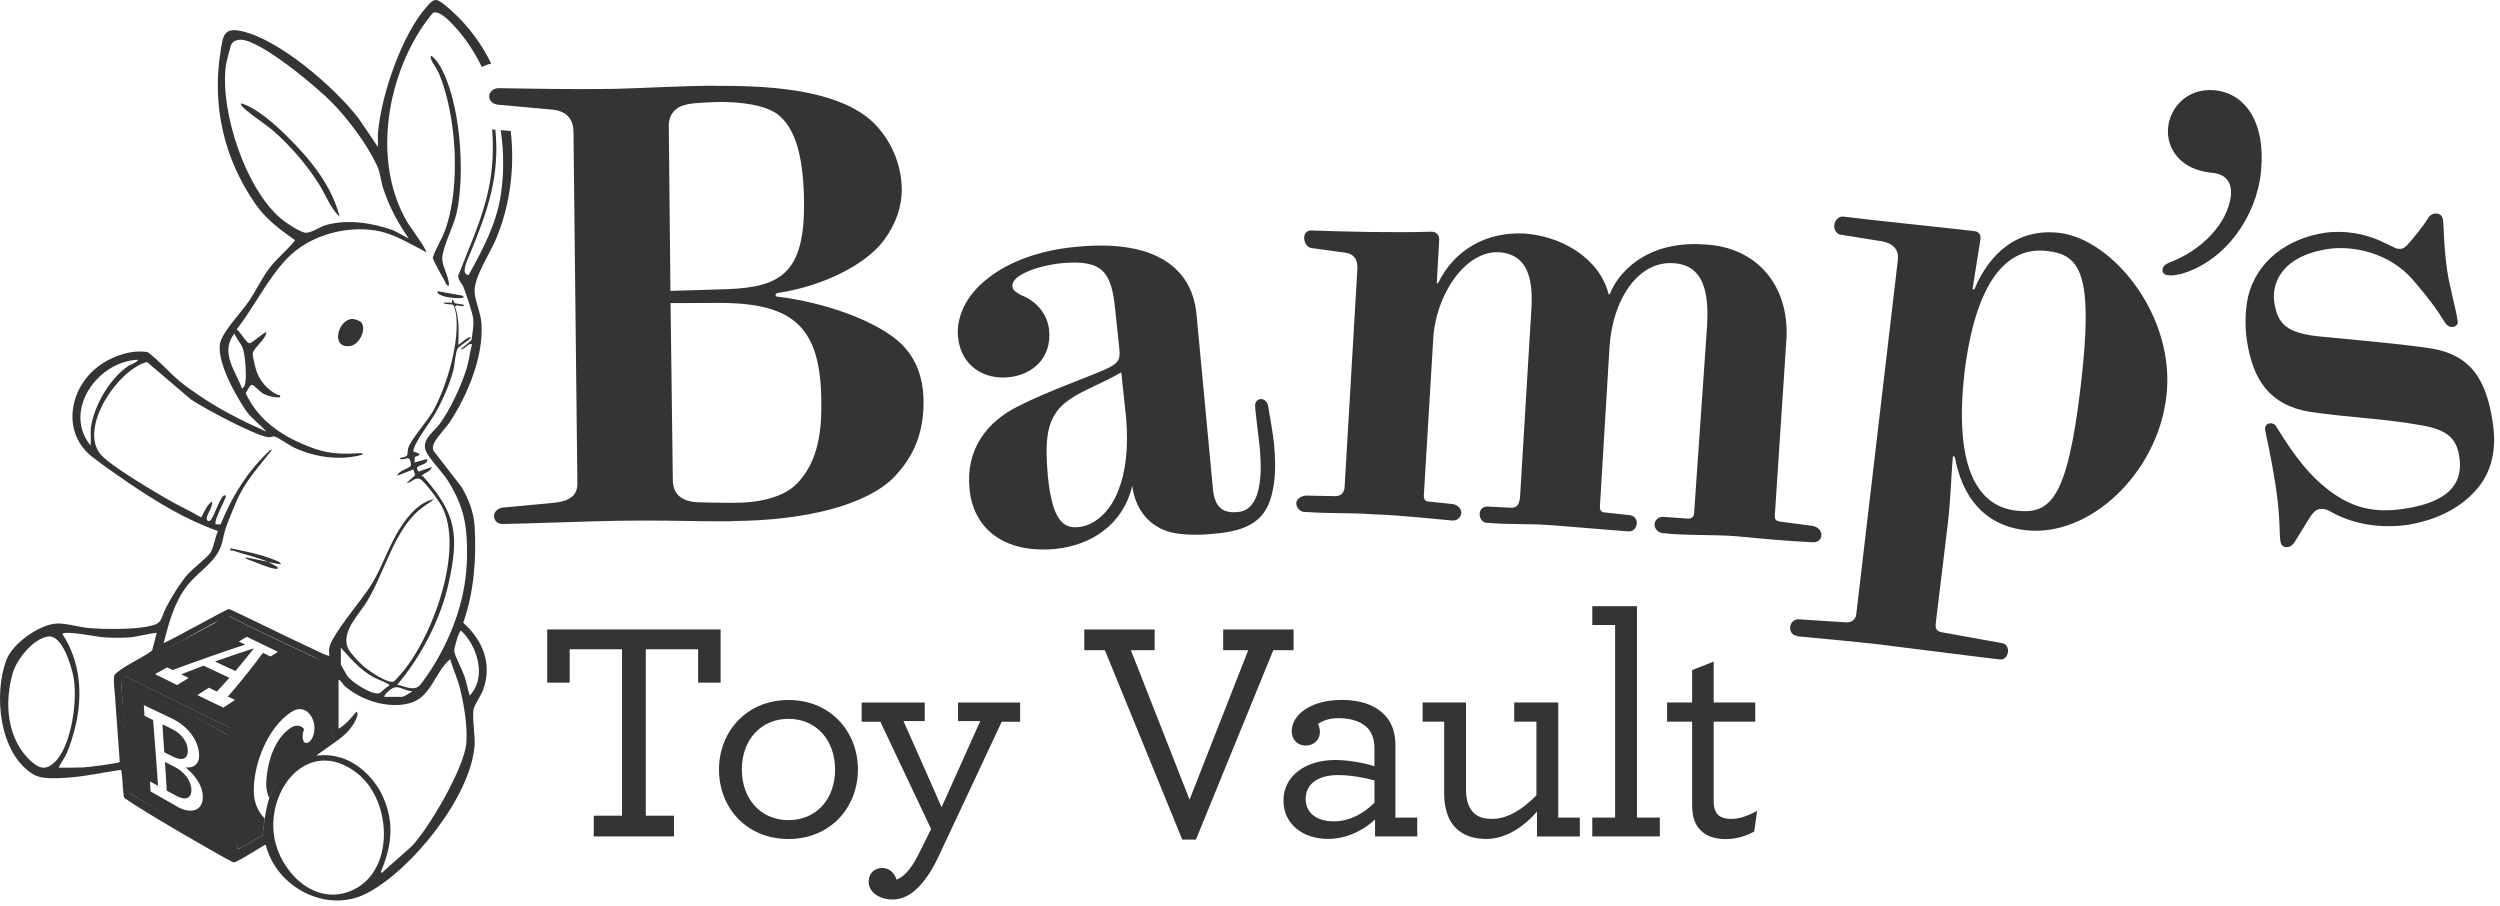
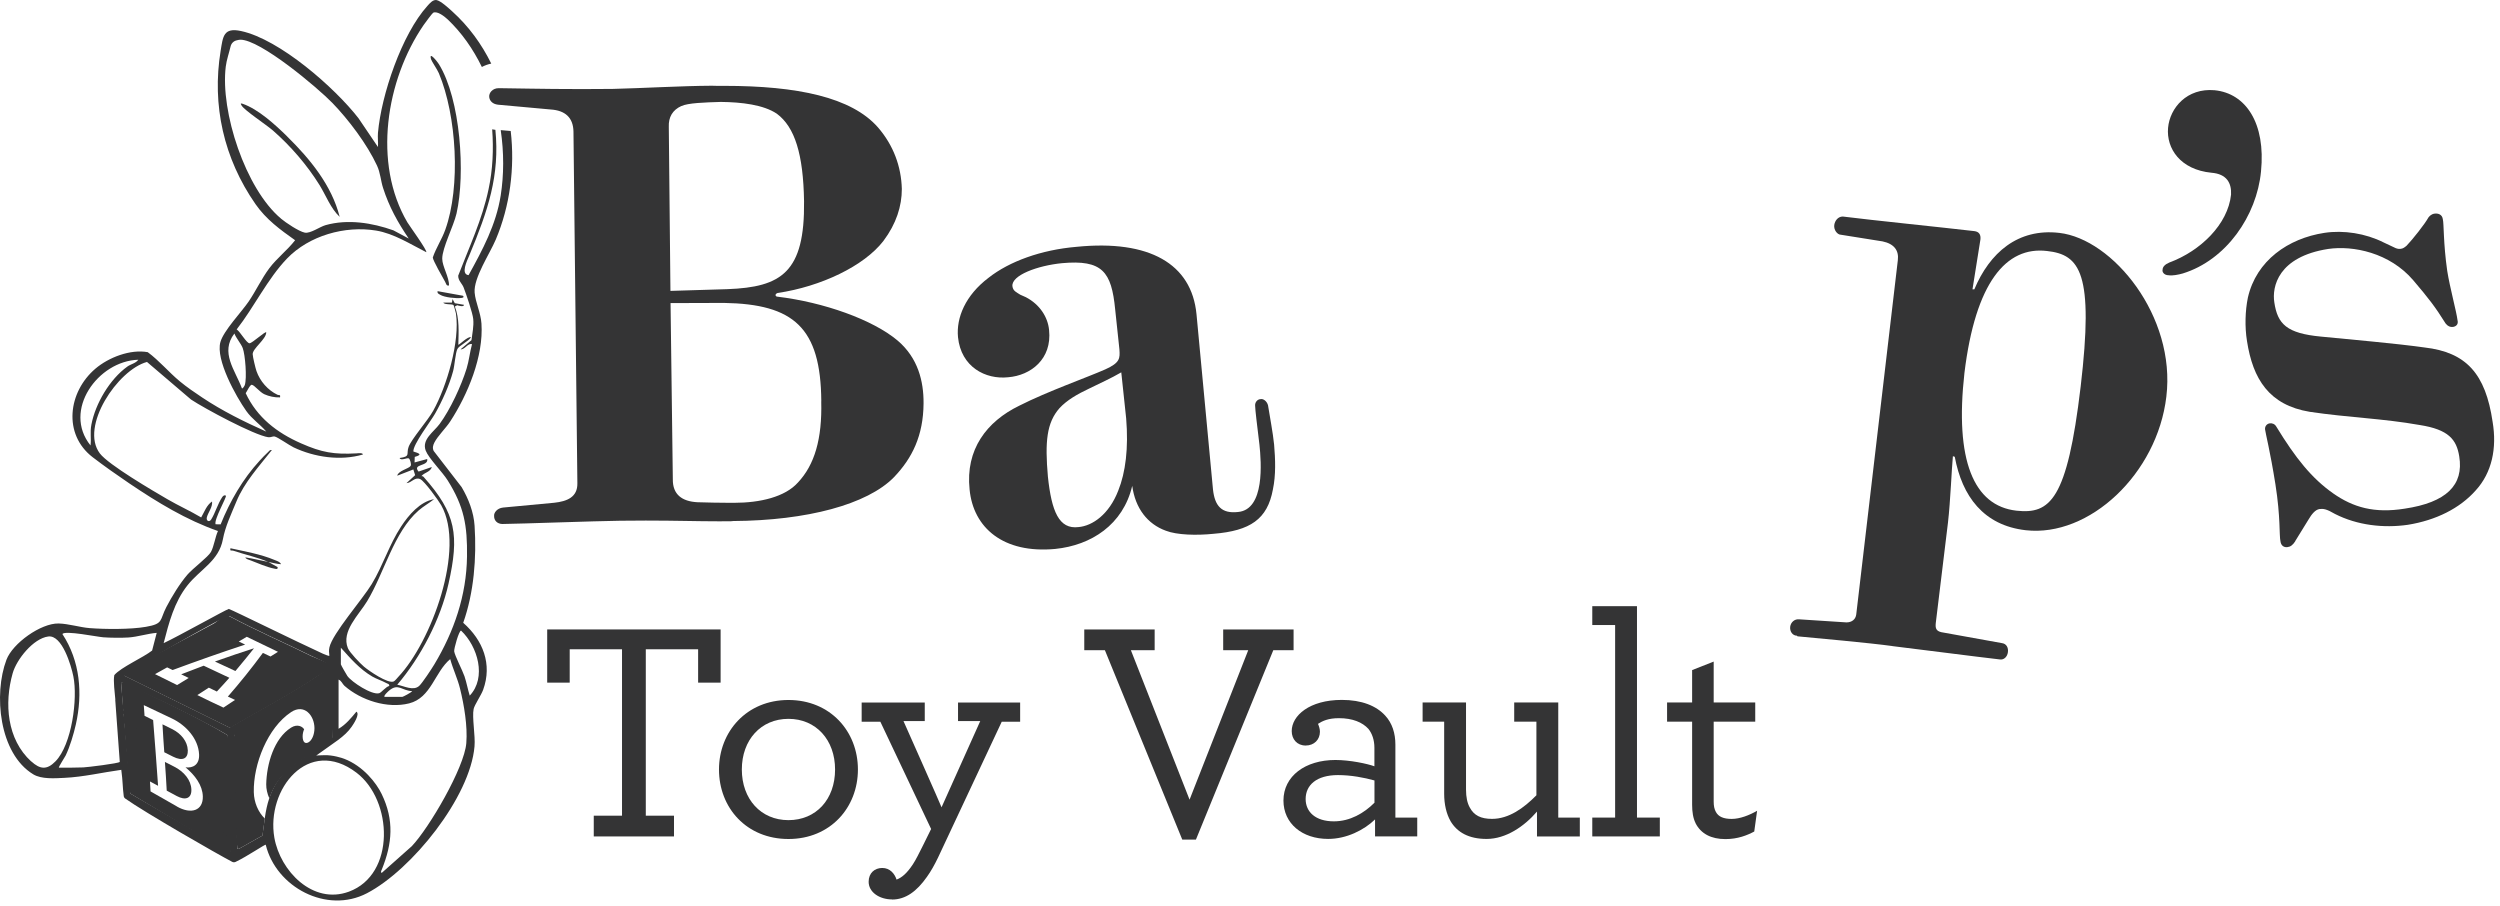
<svg xmlns="http://www.w3.org/2000/svg" width="240" height="87" viewBox="0 0 240 87" fill="none">
  <path d="M31.755 64.633L22.586 70.217C22.374 70.472 22.43 72.216 22.441 72.66C22.497 75.319 22.457 78.738 22.776 81.325C22.793 81.48 22.72 81.513 22.939 81.486L25.199 80.215C25.282 79.676 25.344 79.132 25.422 78.582C24.785 77.972 24.382 77.023 24.365 76.04C24.309 73.365 25.691 69.856 27.945 68.363C29.209 67.525 30.183 68.685 30.188 69.901C30.188 70.545 29.937 71.078 29.618 71.261C29.293 71.444 29.058 71.244 29.053 70.695C29.053 70.434 29.12 70.173 29.198 70.017C29.042 69.751 28.555 69.468 27.945 69.851C26.301 70.889 25.596 73.348 25.557 75.296C25.551 75.713 25.657 76.207 25.859 76.651C26.726 74.097 28.494 73.276 30.552 71.927C31.1 71.572 31.565 71.505 31.951 70.978L32.057 64.749L31.755 64.633Z" fill="#343435" />
  <path d="M43.104 27.404C42.841 27.47 42.836 27.237 42.735 27.059C42.517 26.665 41.549 24.994 41.549 24.717C41.857 23.801 42.422 22.968 42.746 22.058C44.24 17.911 43.837 11.095 42.131 7.031C41.968 6.648 41.448 5.91 41.381 5.688C41.146 4.855 41.985 5.921 42.131 6.154C44.217 9.518 44.693 16.69 43.826 20.498C43.546 21.714 42.45 23.801 42.455 24.839C42.455 25.566 43.126 26.61 43.104 27.404Z" fill="#343435" />
-   <path d="M34.68 30.945C35.228 31.606 34.479 33.082 33.657 33.21C31.693 33.521 32.42 30.695 33.791 30.618C34.003 30.607 34.552 30.79 34.68 30.945Z" fill="#343435" />
  <path d="M25.765 53.952C24.759 53.508 23.483 53.236 22.381 52.864C22.208 52.809 22.062 52.958 22.124 52.631C23.522 52.942 25.027 53.197 26.347 53.752C26.565 53.846 26.879 53.924 26.979 54.163C26.565 54.146 26.168 54.019 25.765 53.947L26.649 54.441C26.7 54.712 26.448 54.607 26.291 54.579C25.726 54.479 24.652 54.041 24.082 53.808C23.931 53.747 23.584 53.675 23.556 53.508C24.3 53.624 25.021 53.808 25.765 53.947V53.952Z" fill="#343435" />
  <path d="M44.436 28.39C44.598 28.545 44.425 28.59 44.274 28.606C43.793 28.667 42.663 28.551 42.26 28.301C42.109 28.206 41.964 28.168 42.008 27.951L44.436 28.39Z" fill="#343435" />
  <path d="M27.57 13.104C29.757 15.252 31.843 17.789 32.61 20.82C31.743 20.009 31.295 18.766 30.669 17.756C29.477 15.84 27.911 14.025 26.205 12.532C25.584 11.988 23.48 10.606 23.201 10.139C23.128 10.017 23.027 9.873 23.273 9.956C24.789 10.467 26.451 11.999 27.57 13.098V13.104Z" fill="#343435" />
  <path d="M48.072 12.51C48.385 14.641 48.379 16.79 48.066 18.777C47.618 21.586 46.337 23.961 44.984 26.415C44.2 26.321 44.838 25.033 45.04 24.55C46.869 20.165 47.988 16.845 47.557 12.46H47.529C47.434 12.449 47.339 12.432 47.249 12.415C47.389 14.33 47.311 16.257 46.902 18.166C46.287 21.091 45.045 23.706 43.988 26.465C43.982 26.959 44.363 27.214 44.508 27.597C44.743 28.197 45.381 30.062 45.431 30.628C45.498 31.344 45.342 31.966 45.263 32.654L44.212 33.537C44.648 33.57 44.9 32.91 45.314 33.043C45.101 33.803 45.028 34.625 44.794 35.38C44.279 37.04 43.233 39.304 42.203 40.703C41.638 41.469 40.458 42.191 40.872 43.268C41.157 44.001 42.477 45.316 42.975 46.115C44.559 48.636 44.872 50.456 44.833 53.432C44.782 57.157 43.596 60.609 41.694 63.784C41.437 64.212 40.536 65.583 40.24 65.849C39.675 66.355 38.791 65.855 38.137 65.733C40.402 63.074 42.293 59.449 43.059 56.03C44.094 51.4 43.809 49.313 40.676 45.794C40.62 45.727 40.548 45.699 40.458 45.71C40.721 45.355 41.336 45.316 41.454 44.833L40.184 45.272C39.535 44.511 41.157 44.794 41.012 44.067L39.798 44.395L39.815 43.862C40.609 43.64 40.223 43.512 39.686 43.346C39.619 42.691 41.364 40.426 41.767 39.71C42.461 38.488 43.138 36.973 43.501 35.618C43.647 35.08 43.719 33.887 43.91 33.504C44.077 33.17 44.978 32.771 45.213 32.382C44.961 32.227 44.044 33.154 43.999 33.098C44.027 31.866 44.117 30.6 43.669 29.424L43.893 29.302C44.027 29.346 44.519 29.501 44.547 29.263L43.658 29.107L43.445 28.713L43.384 29.052H42.561C42.673 29.274 43.401 29.163 43.535 29.285C43.568 29.313 43.753 29.984 43.77 30.095C44.167 32.765 42.903 37.056 41.588 39.432C41.057 40.387 39.513 42.13 39.227 42.901C38.976 43.584 39.451 43.817 38.366 43.967C38.467 44.278 39.099 43.906 39.25 44.012C39.367 44.089 39.518 44.583 39.418 44.733C39.255 44.983 38.209 45.205 38.137 45.666L39.681 45.066L39.854 45.616L39.02 46.382C39.524 46.354 39.809 45.755 40.346 45.999C40.749 46.182 42.097 48.042 42.355 48.502C44.726 52.693 41.381 61.664 38.243 64.972C38.137 65.089 37.913 65.366 37.801 65.416C37.247 65.672 35.401 64.389 34.931 63.99C34.568 63.679 33.566 62.641 33.398 62.224C32.738 60.604 34.444 59.044 35.245 57.717C36.9 54.975 37.806 51.089 40.178 49.013C40.648 48.602 41.191 48.308 41.672 47.92C40.324 48.153 39.227 49.446 38.511 50.54C37.359 52.288 36.766 54.292 35.686 56.074C34.803 57.534 31.905 60.837 31.625 62.147C31.558 62.452 31.586 62.652 31.62 62.952C31.575 63.007 31.094 62.796 30.993 62.752C28.28 61.508 22.451 58.627 21.964 58.455C21.64 58.55 17.081 61.103 15.71 61.742C16.219 59.771 16.728 57.795 17.998 56.191C19.218 54.647 21.013 53.859 21.399 51.766C21.623 50.551 22.199 49.346 22.692 48.153C23.441 46.326 24.828 44.817 26.098 43.207C25.891 43.162 25.835 43.318 25.712 43.423C25.494 43.612 25.131 44.006 24.924 44.228C23.296 45.999 22.076 48.119 21.181 50.34L20.695 50.329C20.521 49.89 21.791 47.692 21.685 47.592C21.578 47.492 21.427 47.575 21.327 47.731C20.879 48.414 20.666 49.246 20.275 49.868C20.085 50.173 19.777 50.001 19.855 49.674C19.967 49.202 20.426 48.686 20.359 48.142C19.833 48.491 19.615 49.152 19.313 49.674C18.267 49.052 17.142 48.547 16.091 47.936C14.703 47.131 10.418 44.622 9.59 43.534C7.638 40.97 11.302 35.502 14.11 34.747L18.339 38.355C19.626 39.21 24.381 41.769 25.751 41.974C25.986 42.008 26.177 41.869 26.361 41.902C26.669 41.963 27.771 42.752 28.185 42.946C30.193 43.901 32.688 44.261 34.836 43.634C34.836 43.446 34.355 43.512 34.226 43.523C32.062 43.64 30.892 43.44 28.907 42.563C26.59 41.547 24.672 40.07 23.587 37.745C23.698 37.606 23.995 36.912 24.18 36.94C24.431 36.978 24.929 37.639 25.371 37.844C25.819 38.05 26.389 38.172 26.881 38.15C26.943 37.833 26.792 37.972 26.641 37.9C25.712 37.456 24.963 36.601 24.622 35.624C24.526 35.352 24.263 34.258 24.258 34.003C24.241 33.454 25.556 32.571 25.561 31.899C25.461 31.788 24.23 32.932 23.961 32.954C23.682 32.976 23.049 31.822 22.72 31.622C24.387 29.496 25.684 26.765 27.558 24.816C29.667 22.624 33.108 21.641 36.106 22.135C37.806 22.413 39.406 23.445 40.922 24.211C41.051 24.072 39.294 21.658 39.11 21.347C35.77 15.674 37.057 7.675 40.665 2.407C40.788 2.224 41.504 1.263 41.583 1.224C41.98 1.025 42.679 1.585 42.981 1.868C44.329 3.145 45.42 4.71 46.259 6.431C46.539 6.281 46.841 6.17 47.16 6.104C46.237 4.228 44.995 2.523 43.423 1.102C43.082 0.791 42.332 0.098 41.918 0.009C41.571 -0.063 41.247 0.325 41.034 0.564C38.567 3.289 36.604 9.124 36.285 12.743C36.246 13.192 36.313 13.664 36.285 14.114L34.411 11.344C32.117 8.396 26.842 3.772 23.139 2.979C21.444 2.612 21.405 3.517 21.181 4.877C20.325 10.112 21.489 15.224 24.526 19.593C25.55 21.064 26.887 22.041 28.33 23.062C27.586 24.023 26.585 24.777 25.852 25.754C25.131 26.715 24.549 27.953 23.872 28.946C23.173 29.968 21.466 31.744 21.159 32.837C20.683 34.525 22.652 38.055 23.642 39.454C24.191 40.231 24.957 40.72 25.567 41.436C23.475 40.503 21.321 39.438 19.413 38.161C18.737 37.711 17.92 37.156 17.254 36.601C16.197 35.724 15.296 34.63 14.183 33.809C12.516 33.504 10.429 34.309 9.154 35.397C6.542 37.623 6.021 41.675 8.891 43.889C9.96 44.711 11.302 45.655 12.427 46.415C15.084 48.208 17.886 49.918 20.924 50.978C20.655 51.556 20.543 52.455 20.247 52.993C19.978 53.471 18.496 54.581 18.004 55.153C17.254 56.024 16.499 57.262 15.967 58.283C15.307 59.549 15.727 59.877 14.004 60.176C12.544 60.432 10.099 60.415 8.606 60.298C7.672 60.226 6.592 59.877 5.624 59.854C3.924 59.821 1.216 61.753 0.618 63.34C-0.624 66.621 -0.104 72.338 3.196 74.337C3.985 74.814 5.244 74.72 6.178 74.675C8.018 74.587 9.825 74.154 11.643 73.904C11.794 75.008 11.766 75.586 11.878 76.418C11.889 76.513 11.94 76.602 12.018 76.657C13.853 77.967 20.851 81.986 22.289 82.736C22.389 82.791 22.507 82.791 22.608 82.747C23.743 82.208 25.488 81.009 25.511 81.098C26.501 85.172 31.368 87.765 35.228 85.75C39.535 83.502 45.14 76.524 45.554 71.65C45.644 70.623 45.303 68.858 45.47 68.059C45.554 67.665 46.198 66.732 46.382 66.221C47.277 63.762 46.365 61.459 44.469 59.788C45.498 56.879 45.761 53.548 45.56 50.473C45.476 49.169 44.978 47.881 44.318 46.765L41.633 43.29C41.499 43.007 41.566 42.752 41.7 42.485C42.019 41.858 42.808 41.092 43.21 40.476C44.905 37.883 46.438 34.192 46.22 31.056C46.147 30.012 45.644 29.029 45.565 28.086C45.454 26.676 47.009 24.383 47.596 22.995C48.955 19.776 49.442 16.118 49.028 12.576L48.088 12.493L48.072 12.51ZM26.977 20.986C23.564 18.133 21.136 10.7 21.673 6.392C21.752 5.749 21.987 5.094 22.138 4.45C22.205 4.167 22.423 3.944 22.703 3.878C22.826 3.845 22.949 3.817 23.061 3.811C24.98 3.783 30.484 8.413 31.91 9.884C33.471 11.494 35.25 13.859 36.19 15.89C36.52 16.595 36.548 17.345 36.777 18.05C37.359 19.859 38.176 21.336 39.239 22.901L37.767 22.113C35.72 21.386 33.387 21.014 31.256 21.613C30.691 21.774 29.796 22.435 29.265 22.335C28.7 22.224 27.441 21.38 26.971 20.986H26.977ZM23.223 37.278C22.569 35.519 21.114 33.842 22.501 32.016C22.68 32.482 23.133 32.982 23.301 33.415C23.542 34.042 23.715 36.301 23.503 36.956C23.469 37.056 23.296 37.339 23.223 37.284V37.278ZM8.774 40.764C8.628 41.519 8.774 42.03 8.69 42.763C5.977 39.399 9.417 34.642 13.277 34.536C13.031 34.88 12.566 34.947 12.225 35.191C10.536 36.407 9.165 38.733 8.774 40.759V40.764ZM39.569 66.349C39.49 66.482 38.685 66.898 38.629 66.898H36.917C36.794 66.799 37.27 66.366 37.359 66.293C38.237 65.561 38.567 66.31 39.569 66.349ZM32.722 62.18C33.65 63.213 34.517 64.228 35.737 64.945C36.156 65.189 36.682 65.35 37.09 65.577C37.214 65.644 37.393 65.655 37.365 65.855C37.035 65.927 36.621 66.482 36.402 66.549C35.709 66.754 33.757 65.477 33.348 64.895C33.264 64.772 32.722 63.834 32.722 63.773V62.18ZM2.995 73.099C0.662 70.973 0.399 67.515 1.216 64.634C1.591 63.301 3.196 61.292 4.634 61.103C5.971 60.926 6.838 63.923 7.039 64.917C7.481 67.054 6.894 71.495 5.322 73.093C4.511 73.921 3.856 73.876 3.001 73.093L2.995 73.099ZM11.062 67.176C11.207 69.169 11.33 70.79 11.498 73.143C11.397 73.288 8.399 73.654 7.996 73.671C7.269 73.698 6.424 73.698 5.652 73.698C5.596 73.648 6.217 72.705 6.301 72.533C6.715 71.672 7.067 70.49 7.28 69.552C7.951 66.576 7.694 63.457 5.988 60.864C6.251 60.504 9.316 61.136 9.92 61.181C10.592 61.231 11.66 61.242 12.343 61.198C13.226 61.136 14.155 60.826 15.044 60.754L14.603 62.452C13.764 63.118 11.604 64.062 10.972 64.811C10.86 65.411 11.017 66.46 11.073 67.171L11.062 67.176ZM21.315 81.298L12.533 76.191L11.615 65.472C11.615 65.472 18.753 68.714 21.869 70.59C21.768 73.915 22.003 77.507 22.166 81.709L21.31 81.298H21.315ZM22.059 69.852L11.923 64.856C12.18 64.473 12.824 64.24 12.98 64.14C15.358 62.696 18.026 61.164 20.471 59.838C21.013 59.543 21.522 59.288 22.003 59.133C24.476 60.465 27.374 61.725 29.885 62.963C30.204 63.118 31.513 63.668 31.659 63.995C31.569 64.217 30.724 64.7 30.495 64.856C27.838 66.66 24.817 68.197 22.054 69.846L22.059 69.852ZM25.198 80.215L22.938 81.487C22.72 81.514 22.781 81.487 22.775 81.326C22.697 78.678 22.602 75.464 22.546 72.799C22.535 72.35 22.529 71.112 22.501 70.568L31.731 64.772C31.826 64.711 31.955 64.784 31.955 64.895L31.944 70.79C31.256 71.362 30.792 71.65 30.243 72.005C28.174 73.36 26.697 74.093 25.835 76.679C25.449 77.828 25.371 79.044 25.192 80.21L25.198 80.215ZM33.494 85.6C30.025 86.877 26.898 83.607 26.339 80.421C25.528 75.78 29.611 70.662 34.226 74.181C37.717 76.84 37.986 83.946 33.494 85.6ZM44.766 71.339C44.581 73.693 41.208 79.466 39.535 81.231L36.649 83.796C36.503 83.746 36.615 83.568 36.654 83.474C37.672 80.965 37.851 78.722 36.637 76.219C36.134 75.175 34.87 73.537 33.029 72.838C32.873 72.777 31.933 72.461 31.11 72.499C30.685 72.499 30.355 72.533 30.355 72.533C32.084 71.273 33.08 70.745 33.762 69.763C33.913 69.546 34.584 68.558 34.215 68.32C33.712 68.925 33.197 69.563 32.503 69.963V65.244C32.783 65.344 32.873 65.666 33.068 65.838C34.663 67.237 37.191 68.047 39.272 67.526C41.398 66.993 41.728 64.517 43.221 63.274C43.484 64.234 43.932 65.15 44.167 66.121C44.559 67.715 44.894 69.702 44.766 71.339ZM45.096 66.787C44.905 66.182 44.794 65.527 44.592 64.928C44.402 64.367 43.647 62.918 43.602 62.524C43.574 62.269 44.061 60.537 44.262 60.537C45.867 62.058 46.735 65.044 45.09 66.787H45.096Z" fill="#343435" />
-   <path d="M166.7 51.479C164.53 51.307 161.593 51.423 159.713 51.184H159.657C159.305 51.184 158.835 50.835 158.835 50.368C158.835 50.019 159.126 49.614 159.657 49.614L162.063 49.786C162.589 49.786 162.65 49.436 162.65 49.031L163.881 31.267C163.998 28.881 163.942 25.445 160.653 25.267C157.364 25.034 154.723 28.586 154.489 33.715L153.61 48.337C153.549 48.92 153.61 49.208 154.198 49.208L156.312 49.441C156.838 49.441 157.134 49.791 157.134 50.196C157.134 50.663 156.782 51.012 156.43 51.012H156.312C153.907 50.84 151.501 50.607 149.09 50.43C146.92 50.252 144.749 50.374 142.87 50.196H142.752C142.4 50.196 142.047 49.847 142.047 49.38C142.047 48.975 142.282 48.626 142.808 48.626L145.04 48.742C145.628 48.742 145.801 48.509 145.919 47.809L146.976 30.274C147.155 27.826 147.211 24.451 143.921 24.218C140.576 24.04 137.757 28.47 137.583 32.666L136.705 47.288C136.644 47.871 136.705 48.159 137.293 48.159L139.463 48.392C139.933 48.453 140.285 48.859 140.285 49.208C140.285 49.675 139.815 50.024 139.463 49.963H139.346C137.466 49.786 134.121 49.441 131.95 49.38C129.545 49.203 127.721 49.319 125.316 49.147H125.198C124.846 49.147 124.438 48.742 124.438 48.276C124.499 47.926 124.79 47.637 125.377 47.576L128.253 47.632C128.723 47.576 128.957 47.399 129.075 46.877L130.306 25.85C130.362 24.862 129.953 24.279 128.84 24.218L125.903 23.812C125.433 23.751 125.198 23.23 125.198 22.824C125.198 22.419 125.495 22.07 125.959 22.125C128.717 22.241 134.35 22.358 137.404 22.241C137.874 22.241 138.165 22.536 138.165 22.997L137.93 27.193H138.048C139.631 23.929 142.741 22.241 146.327 22.419C149.851 22.652 153.549 24.751 154.427 28.242H154.544C155.249 26.322 157.951 23.058 163.64 23.468C168.63 23.701 171.74 27.371 171.506 32.439L170.392 49.331C170.336 49.852 170.448 50.03 170.98 50.085L174.034 50.491C174.56 50.607 174.856 50.957 174.856 51.362C174.856 51.828 174.448 52.062 174.096 52.062C171.573 51.945 169.106 51.712 166.7 51.479Z" fill="#343435" />
  <path d="M181.66 62.02C179.546 61.726 174.438 61.265 172.559 61.087L172.503 61.026C172.095 61.026 171.798 60.621 171.86 60.155C171.916 59.75 172.268 59.4 172.738 59.456L177.258 59.75C177.784 59.75 178.136 59.456 178.198 58.995L182.192 24.978C182.309 24.046 181.839 23.407 180.726 23.174L176.732 22.536C176.38 22.536 176.027 22.069 176.089 21.603C176.145 21.198 176.441 20.787 176.911 20.787C179.669 21.137 186.538 21.836 189.531 22.186C190.001 22.241 190.174 22.536 190.119 23.002L189.358 27.776H189.537C191.002 24.279 193.704 21.892 197.698 22.358C202.806 22.941 208.909 30.34 207.969 38.084C207.091 45.484 200.574 51.595 194.465 50.901C190.415 50.435 188.362 47.637 187.657 43.852L187.478 43.796C187.361 44.962 187.243 48.104 187.008 50.146L185.834 59.816C185.778 60.338 185.889 60.571 186.359 60.688L192.172 61.737C192.641 61.792 192.815 62.203 192.759 62.608C192.703 63.075 192.351 63.363 191.998 63.308C189.475 63.019 184.133 62.32 181.666 62.026L181.66 62.02ZM199.74 37.146C201.032 26.194 199.684 24.445 196.512 24.096C192.58 23.629 189.643 27.126 188.586 35.803C187.646 44.19 189.464 48.559 193.576 49.025C196.803 49.375 198.448 48.037 199.74 37.14V37.146Z" fill="#343435" />
  <path d="M208.195 26.425C207.725 26.425 207.552 26.075 207.608 25.903C207.608 25.609 207.843 25.381 208.251 25.204C211.244 24.099 213.884 21.535 214.181 18.681C214.237 17.577 213.772 16.7 212.301 16.583C209.308 16.289 207.96 14.252 208.134 12.275C208.307 10.355 209.952 8.429 212.598 8.662C215.59 8.956 217.526 11.809 217.056 16.466C216.648 20.719 213.711 24.971 209.543 26.253C209.135 26.369 208.548 26.486 208.195 26.425Z" fill="#343435" />
  <path d="M220.344 51.964C220.092 52.347 219.874 52.492 219.583 52.525C219.292 52.558 218.979 52.419 218.923 51.959C218.795 51.387 218.94 49.666 218.442 46.502C217.939 43.332 217.497 41.628 217.446 41.223C217.413 40.934 217.614 40.673 217.905 40.64C218.14 40.612 218.386 40.701 218.537 40.973C220.378 43.982 221.916 45.908 223.98 47.362C225.916 48.717 227.941 49.294 230.838 48.833C234.844 48.239 236.539 46.569 236.086 43.81C235.828 42.194 235.062 41.234 232.293 40.801C228.73 40.168 225.468 40.09 221.737 39.535C217.816 38.886 216.272 36.371 215.712 32.746C215.488 31.364 215.539 29.832 215.796 28.572C216.607 25.014 219.662 22.888 223.141 22.355C224.998 22.072 227.107 22.41 228.808 23.265L229.999 23.826C230.246 23.915 230.363 23.898 230.48 23.887C230.715 23.859 230.872 23.721 231.034 23.587C231.61 22.988 232.791 21.5 233.132 20.873C233.389 20.551 233.619 20.523 233.736 20.506C234.083 20.468 234.458 20.595 234.514 21.062C234.62 21.461 234.553 23.343 234.933 25.997C235.185 27.612 235.817 29.882 235.923 30.748C236.03 31.148 235.761 31.353 235.47 31.387C235.235 31.414 234.989 31.326 234.782 31.059C233.759 29.422 233.126 28.617 231.678 26.912C229.406 24.248 225.888 23.554 223.51 23.898C218.694 24.648 218.095 27.534 218.336 29.033C218.644 31.109 219.522 32.003 222.811 32.313C225.742 32.608 229.804 32.946 232.752 33.357C236.768 33.818 238.614 35.883 239.291 40.496C239.716 43.027 239.229 45.375 237.663 47.085C236.153 48.789 233.87 49.944 231.146 50.382C228.825 50.715 226.302 50.432 224.159 49.339C223.331 48.85 223.035 48.828 222.682 48.867C222.274 48.917 221.916 49.366 221.62 49.871L220.333 51.959L220.344 51.964Z" fill="#343435" />
  <path d="M57.007 78.306H59.714V62.33H54.691V65.533H52.531V60.426H69.179V65.533H67.02V62.33H61.996V78.306H64.704V80.298H57.001V78.306H57.007Z" fill="#343435" />
  <path d="M69.023 73.871C69.023 70.247 71.669 67.199 75.692 67.199C79.714 67.199 82.36 70.219 82.36 73.871C82.36 77.524 79.714 80.544 75.692 80.544C71.669 80.544 69.023 77.552 69.023 73.871ZM80.167 73.871C80.167 71.035 78.343 69.009 75.692 69.009C73.04 69.009 71.216 71.035 71.216 73.871C71.216 76.708 73.04 78.734 75.692 78.734C78.343 78.734 80.167 76.741 80.167 73.871Z" fill="#343435" />
  <path d="M85.644 86.345C84.425 86.345 83.39 85.651 83.39 84.651C83.39 83.808 83.966 83.325 84.699 83.325C85.432 83.325 85.885 83.869 86.07 84.441C86.556 84.257 87.043 83.869 87.625 82.992C87.927 82.537 88.234 81.904 88.598 81.182L89.387 79.583L84.514 69.286H82.719V67.443H88.777V69.225H86.735C86.735 69.225 90.416 77.502 90.388 77.502L94.103 69.225H91.971V67.443H97.934V69.286H96.167L90.047 82.337C89.711 83.031 89.376 83.636 88.984 84.18C88.011 85.567 86.942 86.356 85.633 86.356L85.644 86.345Z" fill="#343435" />
  <path d="M106.07 62.419H104.09V60.426H110.847V62.419H108.565L114.198 76.768L119.831 62.419H117.426V60.426H124.184V62.419H122.237L114.808 80.604H113.499L106.07 62.419Z" fill="#343435" />
  <path d="M123.211 76.856C123.211 74.502 125.309 72.959 128.201 72.959C129.599 72.959 131.278 73.32 131.943 73.564V71.782C131.943 71.055 131.731 70.422 131.367 69.972C130.791 69.34 129.845 68.945 128.536 68.945C127.502 68.945 126.953 69.218 126.528 69.49C126.618 69.701 126.713 69.972 126.713 70.245C126.713 70.999 126.165 71.571 125.342 71.571C124.52 71.571 124.005 70.966 124.005 70.183C124.005 68.701 125.711 67.191 128.816 67.191C130.735 67.191 132.133 67.763 132.984 68.701C133.655 69.428 133.957 70.394 133.957 71.482V78.488H136.055V80.297H132.005V78.665C130.942 79.692 129.264 80.536 127.502 80.536C125.007 80.536 123.211 79.054 123.211 76.85V76.856ZM131.949 77.067V74.924C130.975 74.652 129.694 74.408 128.447 74.408C126.377 74.408 125.342 75.374 125.342 76.706C125.342 77.944 126.288 78.849 128.05 78.849C129.605 78.849 130.942 78.066 131.943 77.067H131.949Z" fill="#343435" />
  <path d="M139.25 78.823C138.853 78.129 138.64 77.224 138.64 76.197V69.28H136.57V67.438H140.738V75.803C140.738 76.53 140.861 77.102 141.101 77.524C141.499 78.279 142.164 78.612 143.233 78.612C144.844 78.612 146.276 77.585 147.495 76.347V69.28H145.364V67.438H149.593V78.49H151.663V80.299H147.551V77.912C146.332 79.333 144.57 80.538 142.713 80.538C141.006 80.538 139.882 79.905 139.244 78.817L139.25 78.823Z" fill="#343435" />
  <path d="M152.859 78.488H155.052V60.003H152.859V58.193H157.15V78.488H159.343V80.297H152.859V78.488Z" fill="#343435" />
  <path d="M162.78 79.032C162.534 78.549 162.444 77.944 162.444 77.251V69.279H160.039V67.436H162.444V64.328L164.514 63.512V67.436H168.503V69.279H164.514V76.951C164.514 77.373 164.576 77.678 164.727 77.95C164.973 78.405 165.46 78.616 166.248 78.616C167.037 78.616 167.955 78.255 168.682 77.833L168.408 79.826C167.736 80.187 166.825 80.553 165.639 80.553C164.268 80.553 163.295 80.037 162.78 79.043V79.032Z" fill="#343435" />
  <path d="M101.299 52.698C96.309 53.164 93.433 50.661 93.081 46.992C92.673 43.145 94.726 40.469 97.836 38.954C100.594 37.555 104.409 36.217 106.115 35.457C107.525 34.818 107.525 34.408 107.463 33.536L107.055 29.689C106.702 26.076 105.824 24.915 101.947 25.265C99.598 25.498 97.075 26.431 97.193 27.48C97.249 27.946 97.601 28.063 97.953 28.296L98.479 28.529C99.827 29.229 100.594 30.45 100.711 31.677C101.008 34.474 98.949 36.045 96.779 36.217C94.608 36.45 92.259 35.229 91.968 32.37C91.789 30.505 92.673 28.351 94.905 26.664C96.902 25.093 99.95 23.983 103.357 23.694C110.344 22.995 114.394 25.326 114.864 30.161L116.447 46.997C116.621 48.568 117.269 49.329 118.853 49.151C121.437 48.918 121.085 44.377 120.906 42.684C120.671 40.764 120.497 39.304 120.497 39.015C120.436 38.61 120.732 38.316 121.023 38.316C121.258 38.26 121.61 38.488 121.728 38.898C121.901 40.003 122.198 41.518 122.315 42.684C122.433 44.083 122.494 45.598 122.198 46.992C121.672 49.845 120.027 50.955 116.503 51.244C114.858 51.416 112.979 51.36 111.922 50.95C110.159 50.311 108.985 48.796 108.694 46.642C107.816 50.372 104.761 52.349 101.299 52.698ZM107.642 35.745C106.646 36.328 105.589 36.794 104.532 37.316C103.419 37.838 102.417 38.421 101.713 39.181C100.482 40.58 100.303 42.384 100.599 45.765C100.952 49.084 101.657 50.833 103.536 50.6C104.884 50.483 106.473 49.379 107.351 47.103C108.056 45.354 108.347 43.023 108.112 40.169L107.642 35.74V35.745Z" fill="#343435" />
  <path d="M48.279 50.302C50.164 50.279 56.989 50.024 59.523 49.991C60.429 49.98 61.246 49.974 62.001 49.974C64.949 49.974 66.885 50.046 69.011 50.046C69.385 50.046 69.766 50.046 70.157 50.041L70.392 50.019C77.469 49.974 83.27 48.425 85.821 45.811C87.572 43.984 88.64 41.825 88.662 38.717C88.674 36.607 88.136 34.376 86.19 32.71C83.79 30.679 79.063 29.014 74.638 28.481C74.633 28.481 74.627 28.481 74.621 28.481C74.515 28.481 74.454 28.381 74.448 28.325C74.442 28.27 74.549 28.142 74.66 28.125C78.789 27.515 82.945 25.55 84.808 23.129C86.05 21.475 86.576 19.782 86.576 18.139C86.52 15.98 85.77 13.948 84.288 12.233C81.748 9.33 76.534 8.242 69.531 8.242C69.29 8.242 69.05 8.242 68.809 8.242L68.334 8.23C65.386 8.247 61.632 8.469 58.801 8.536C57.767 8.547 56.788 8.552 55.882 8.552C51.921 8.552 49.174 8.469 47.876 8.464C47.289 8.464 46.92 8.913 46.965 9.318C47.004 9.668 47.272 9.99 47.809 10.051L52.877 10.512C54.242 10.601 55.026 11.278 55.053 12.627L55.428 46.388C55.456 47.731 54.433 48.131 53.208 48.264L48.296 48.725C47.714 48.786 47.407 49.23 47.434 49.519C47.418 49.93 47.692 50.307 48.279 50.307H48.29L48.279 50.302ZM78.839 38.522C78.934 42.147 78.196 44.623 76.607 46.316C75.371 47.709 72.966 48.27 70.482 48.27C70.431 48.27 70.376 48.27 70.325 48.27C70.247 48.27 70.152 48.27 70.04 48.27C69.234 48.27 67.685 48.242 66.952 48.214C65.47 48.137 64.569 47.471 64.591 46.005L64.373 29.097L69.508 29.08C76.193 29.191 78.794 31.439 78.845 38.522H78.839ZM65.408 10.184C66.023 9.885 67.674 9.829 69.201 9.785C71.209 9.807 73.301 10.057 74.577 10.917C76.305 12.199 77.116 14.808 77.189 19.31C77.273 26.155 75.007 27.565 69.833 27.759L64.362 27.925L64.205 12.183C64.166 11.25 64.563 10.562 65.408 10.179V10.184Z" fill="#343435" />
  <path d="M22.596 64.421C23.402 63.472 23.709 63.067 24.386 62.234C22.943 62.706 22.233 62.934 20.633 63.506C21.377 63.855 21.768 64.038 22.602 64.421H22.596Z" fill="#343435" />
  <path d="M29.919 62.996C27.402 61.753 24.504 60.498 22.037 59.166C21.422 58.889 21.047 59.577 20.505 59.871C18.06 61.198 15.347 62.58 12.969 64.023C12.807 64.123 11.61 64.573 11.778 64.8L22.093 69.885C24.862 68.237 27.877 66.699 30.535 64.895C30.764 64.739 31.821 64.234 31.821 63.996C31.821 63.696 30.238 63.157 29.919 62.996ZM25.981 63.03C25.679 62.885 25.528 62.819 25.237 62.68C24.174 64.123 23.055 65.522 21.875 66.871C22.143 66.999 22.283 67.06 22.563 67.193C22.138 67.471 21.914 67.62 21.45 67.931C20.365 67.426 19.878 67.187 18.944 66.727C19.402 66.427 19.626 66.288 20.046 66.016C20.348 66.16 20.505 66.233 20.818 66.388C21.349 65.816 21.584 65.561 22.02 65.067C20.963 64.573 20.482 64.345 19.553 63.907C18.742 64.212 18.317 64.373 17.394 64.734C17.68 64.873 17.825 64.945 18.116 65.084C17.691 65.344 17.473 65.483 17.003 65.766C16.141 65.339 15.727 65.128 14.883 64.717C15.369 64.445 15.604 64.312 16.046 64.068C16.259 64.168 16.365 64.218 16.572 64.323C18.882 63.468 21.198 62.647 23.536 61.881C23.285 61.758 23.162 61.703 22.921 61.586C23.229 61.403 23.38 61.314 23.688 61.131C24.745 61.642 25.349 61.931 26.686 62.575C26.401 62.758 26.261 62.846 25.97 63.024L25.981 63.03Z" fill="#343435" />
  <path d="M18.026 72.005C17.997 71.195 17.404 70.423 16.498 69.979C16.129 69.802 15.956 69.713 15.598 69.535C15.654 70.612 15.698 71.15 15.771 72.216C16.101 72.383 16.269 72.466 16.61 72.638C17.522 73.099 18.059 72.838 18.031 72.005H18.026Z" fill="#343435" />
  <path d="M16.716 73.596C16.358 73.413 16.184 73.324 15.832 73.147C15.91 74.262 15.95 74.812 16.005 75.9C16.391 76.105 16.576 76.205 16.973 76.422C17.801 76.866 18.4 76.649 18.372 75.8C18.344 74.884 17.656 74.068 16.716 73.596Z" fill="#343435" />
  <path d="M21.871 70.591C18.755 68.709 15.376 67.238 12.137 65.556L11.617 65.473L12.4 75.836L12.535 76.197L21.815 81.737L22.173 81.715C22.307 78.007 22.017 74.299 21.877 70.596L21.871 70.591ZM16.976 77.413C15.969 76.836 15.572 76.602 14.453 75.975C14.437 75.603 14.425 75.409 14.397 75.02C14.722 75.192 14.879 75.276 15.175 75.437C15.041 73.333 14.856 71.229 14.7 69.125C14.381 68.97 14.218 68.886 13.877 68.72C13.849 68.304 13.832 68.098 13.804 67.693C14.923 68.226 15.393 68.448 16.473 68.959C17.838 69.597 19.046 70.913 19.113 72.428C19.158 73.411 18.526 73.755 17.81 73.666C18.733 74.432 19.443 75.392 19.471 76.458C19.505 77.818 18.352 78.212 16.971 77.418L16.976 77.413Z" fill="#343435" />
  <path d="M11.502 68.07C11.502 68.07 12.845 68.581 13.181 68.959C12.767 68.959 11.469 68.37 11.469 68.37L11.502 68.07Z" fill="#343435" />
  <path d="M11.712 68.957C11.712 68.957 13.396 69.701 13.798 70.173C13.267 70.123 11.645 69.296 11.645 69.296L11.712 68.957Z" fill="#343435" />
  <path d="M21.768 80.296C21.768 80.296 19.217 79.081 18.859 78.637C19.111 78.659 19.48 78.798 19.799 78.931C20.213 79.109 21.393 79.747 21.673 80.102L21.768 80.296Z" fill="#343435" />
  <path d="M11.664 70.408C12.1 70.597 12.559 70.78 12.794 70.802C12.604 70.58 12.123 70.291 11.67 70.053C11.698 70.169 11.698 70.291 11.664 70.408Z" fill="#343435" />
  <path d="M21.768 79.194C21.768 79.194 20.196 78.583 19.844 78.144C20.096 78.167 20.465 78.305 20.784 78.439C21.198 78.616 21.393 78.65 21.673 78.999L21.768 79.194Z" fill="#343435" />
</svg>